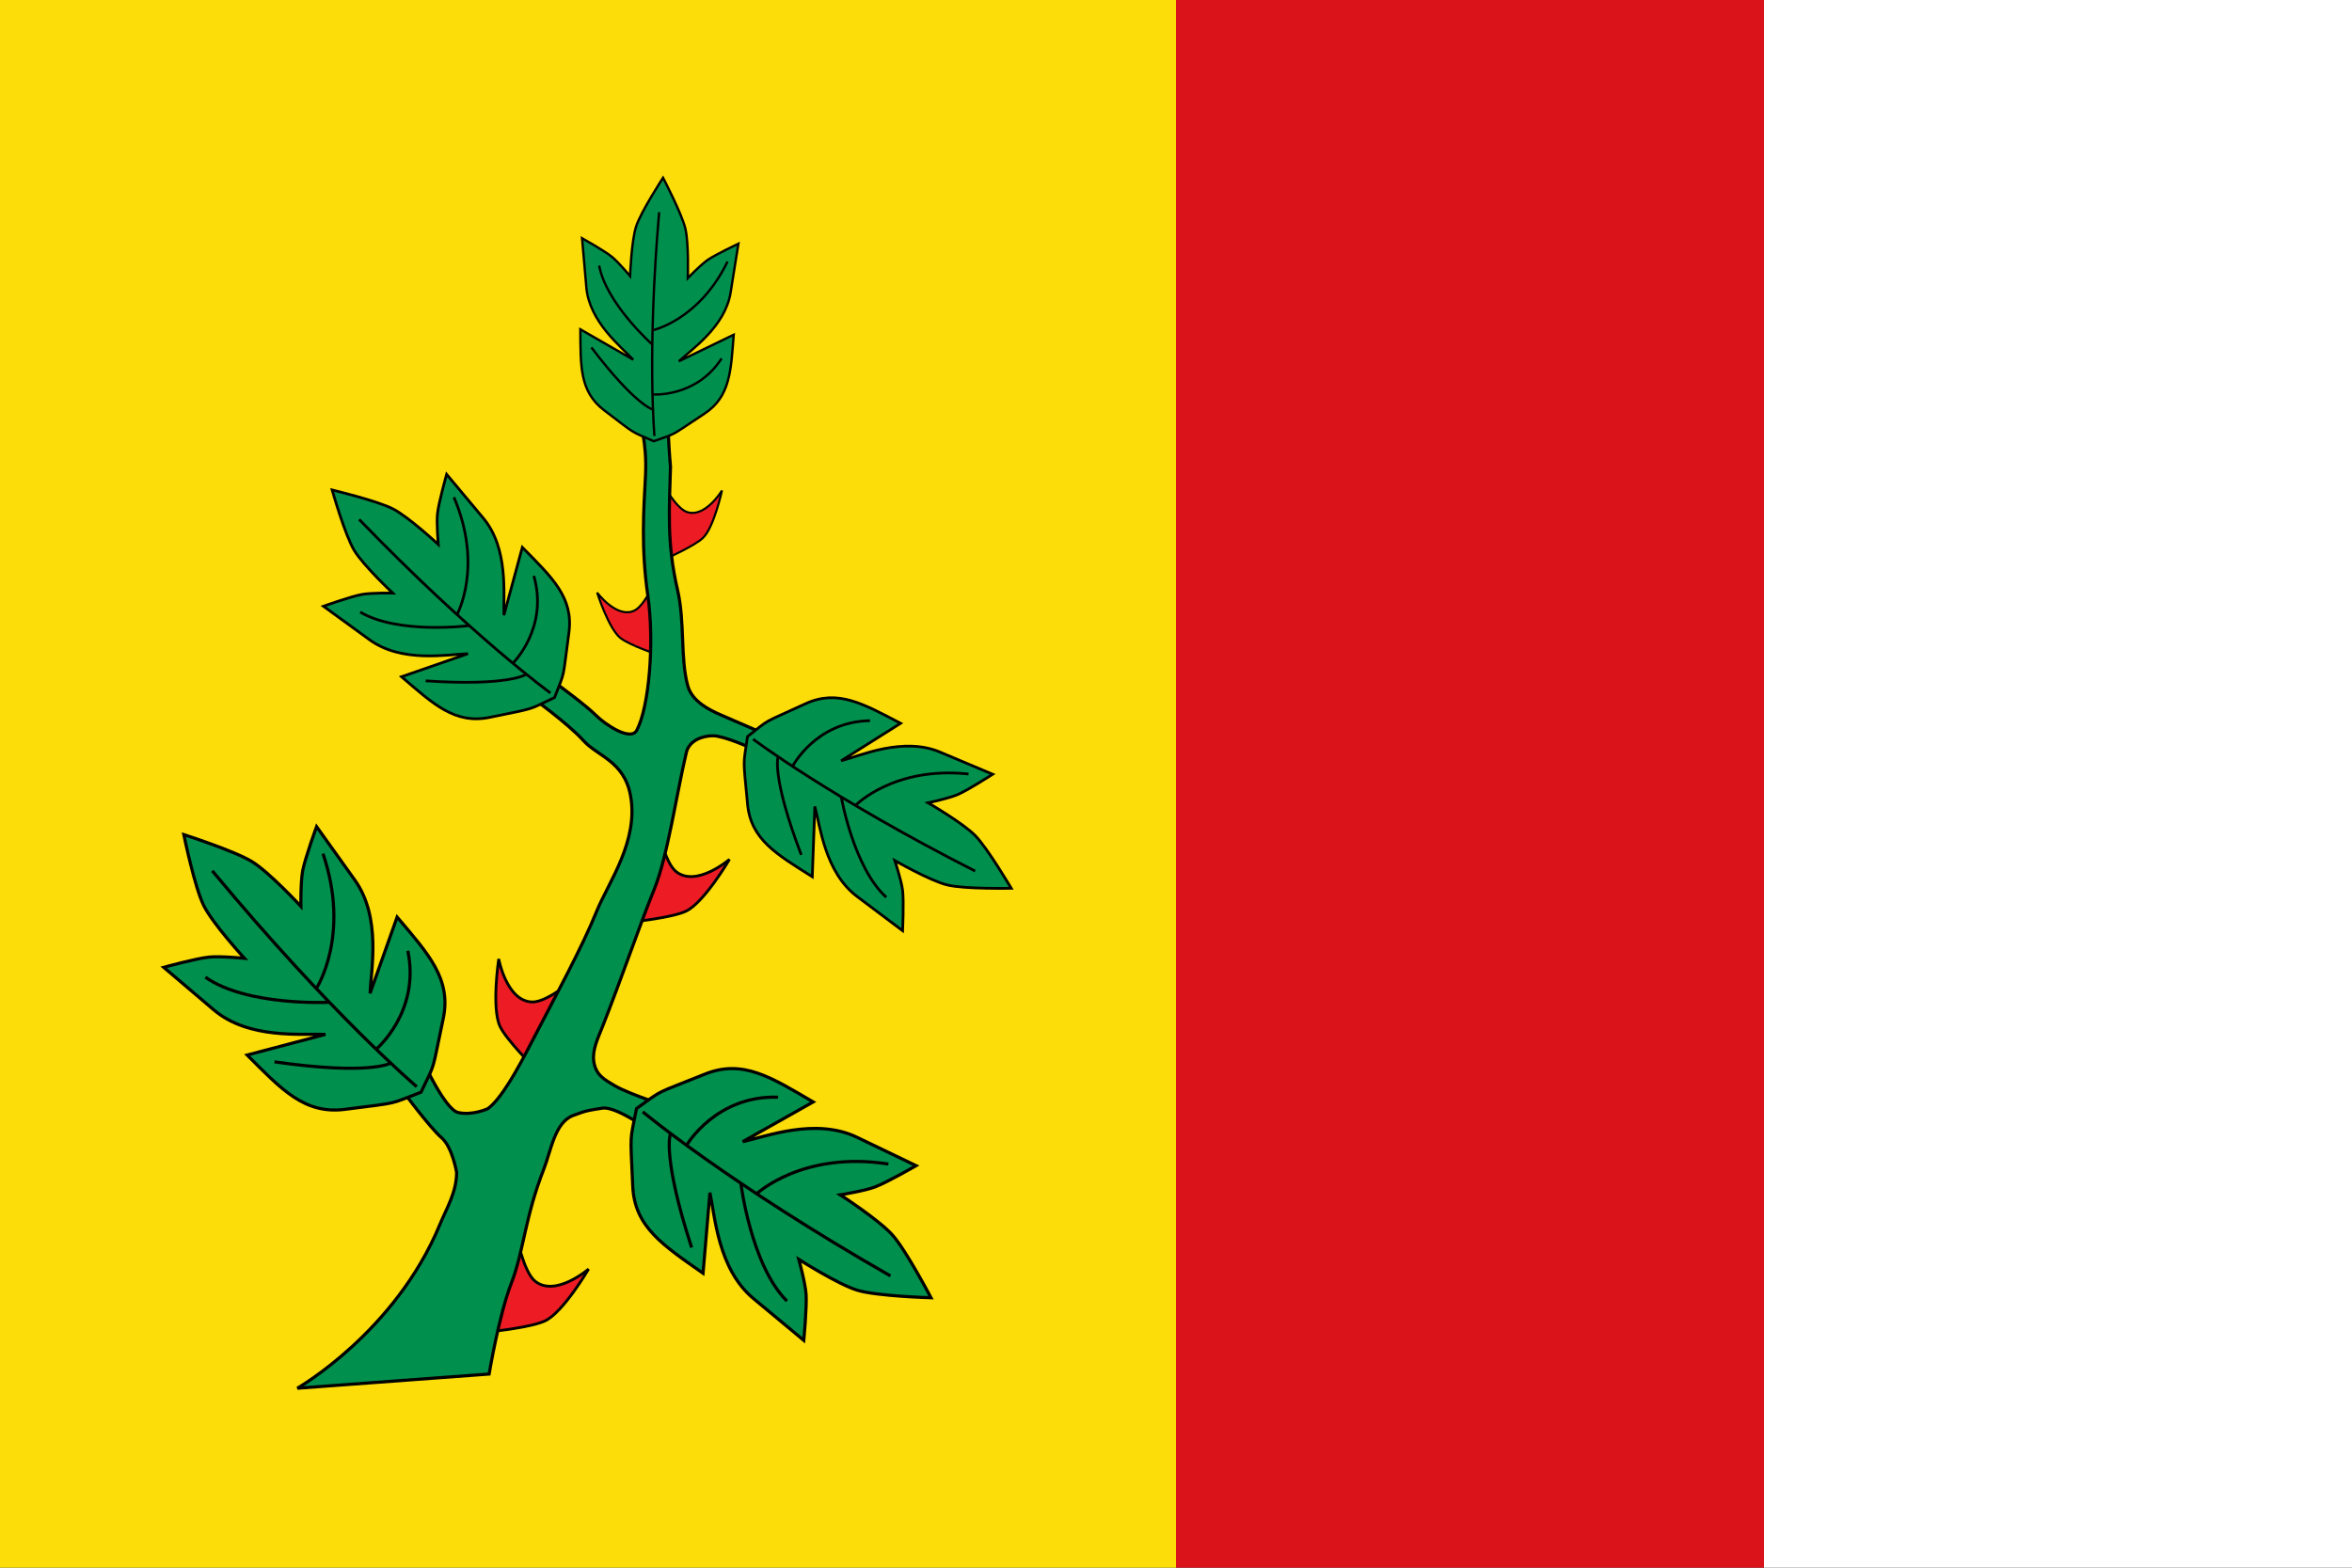
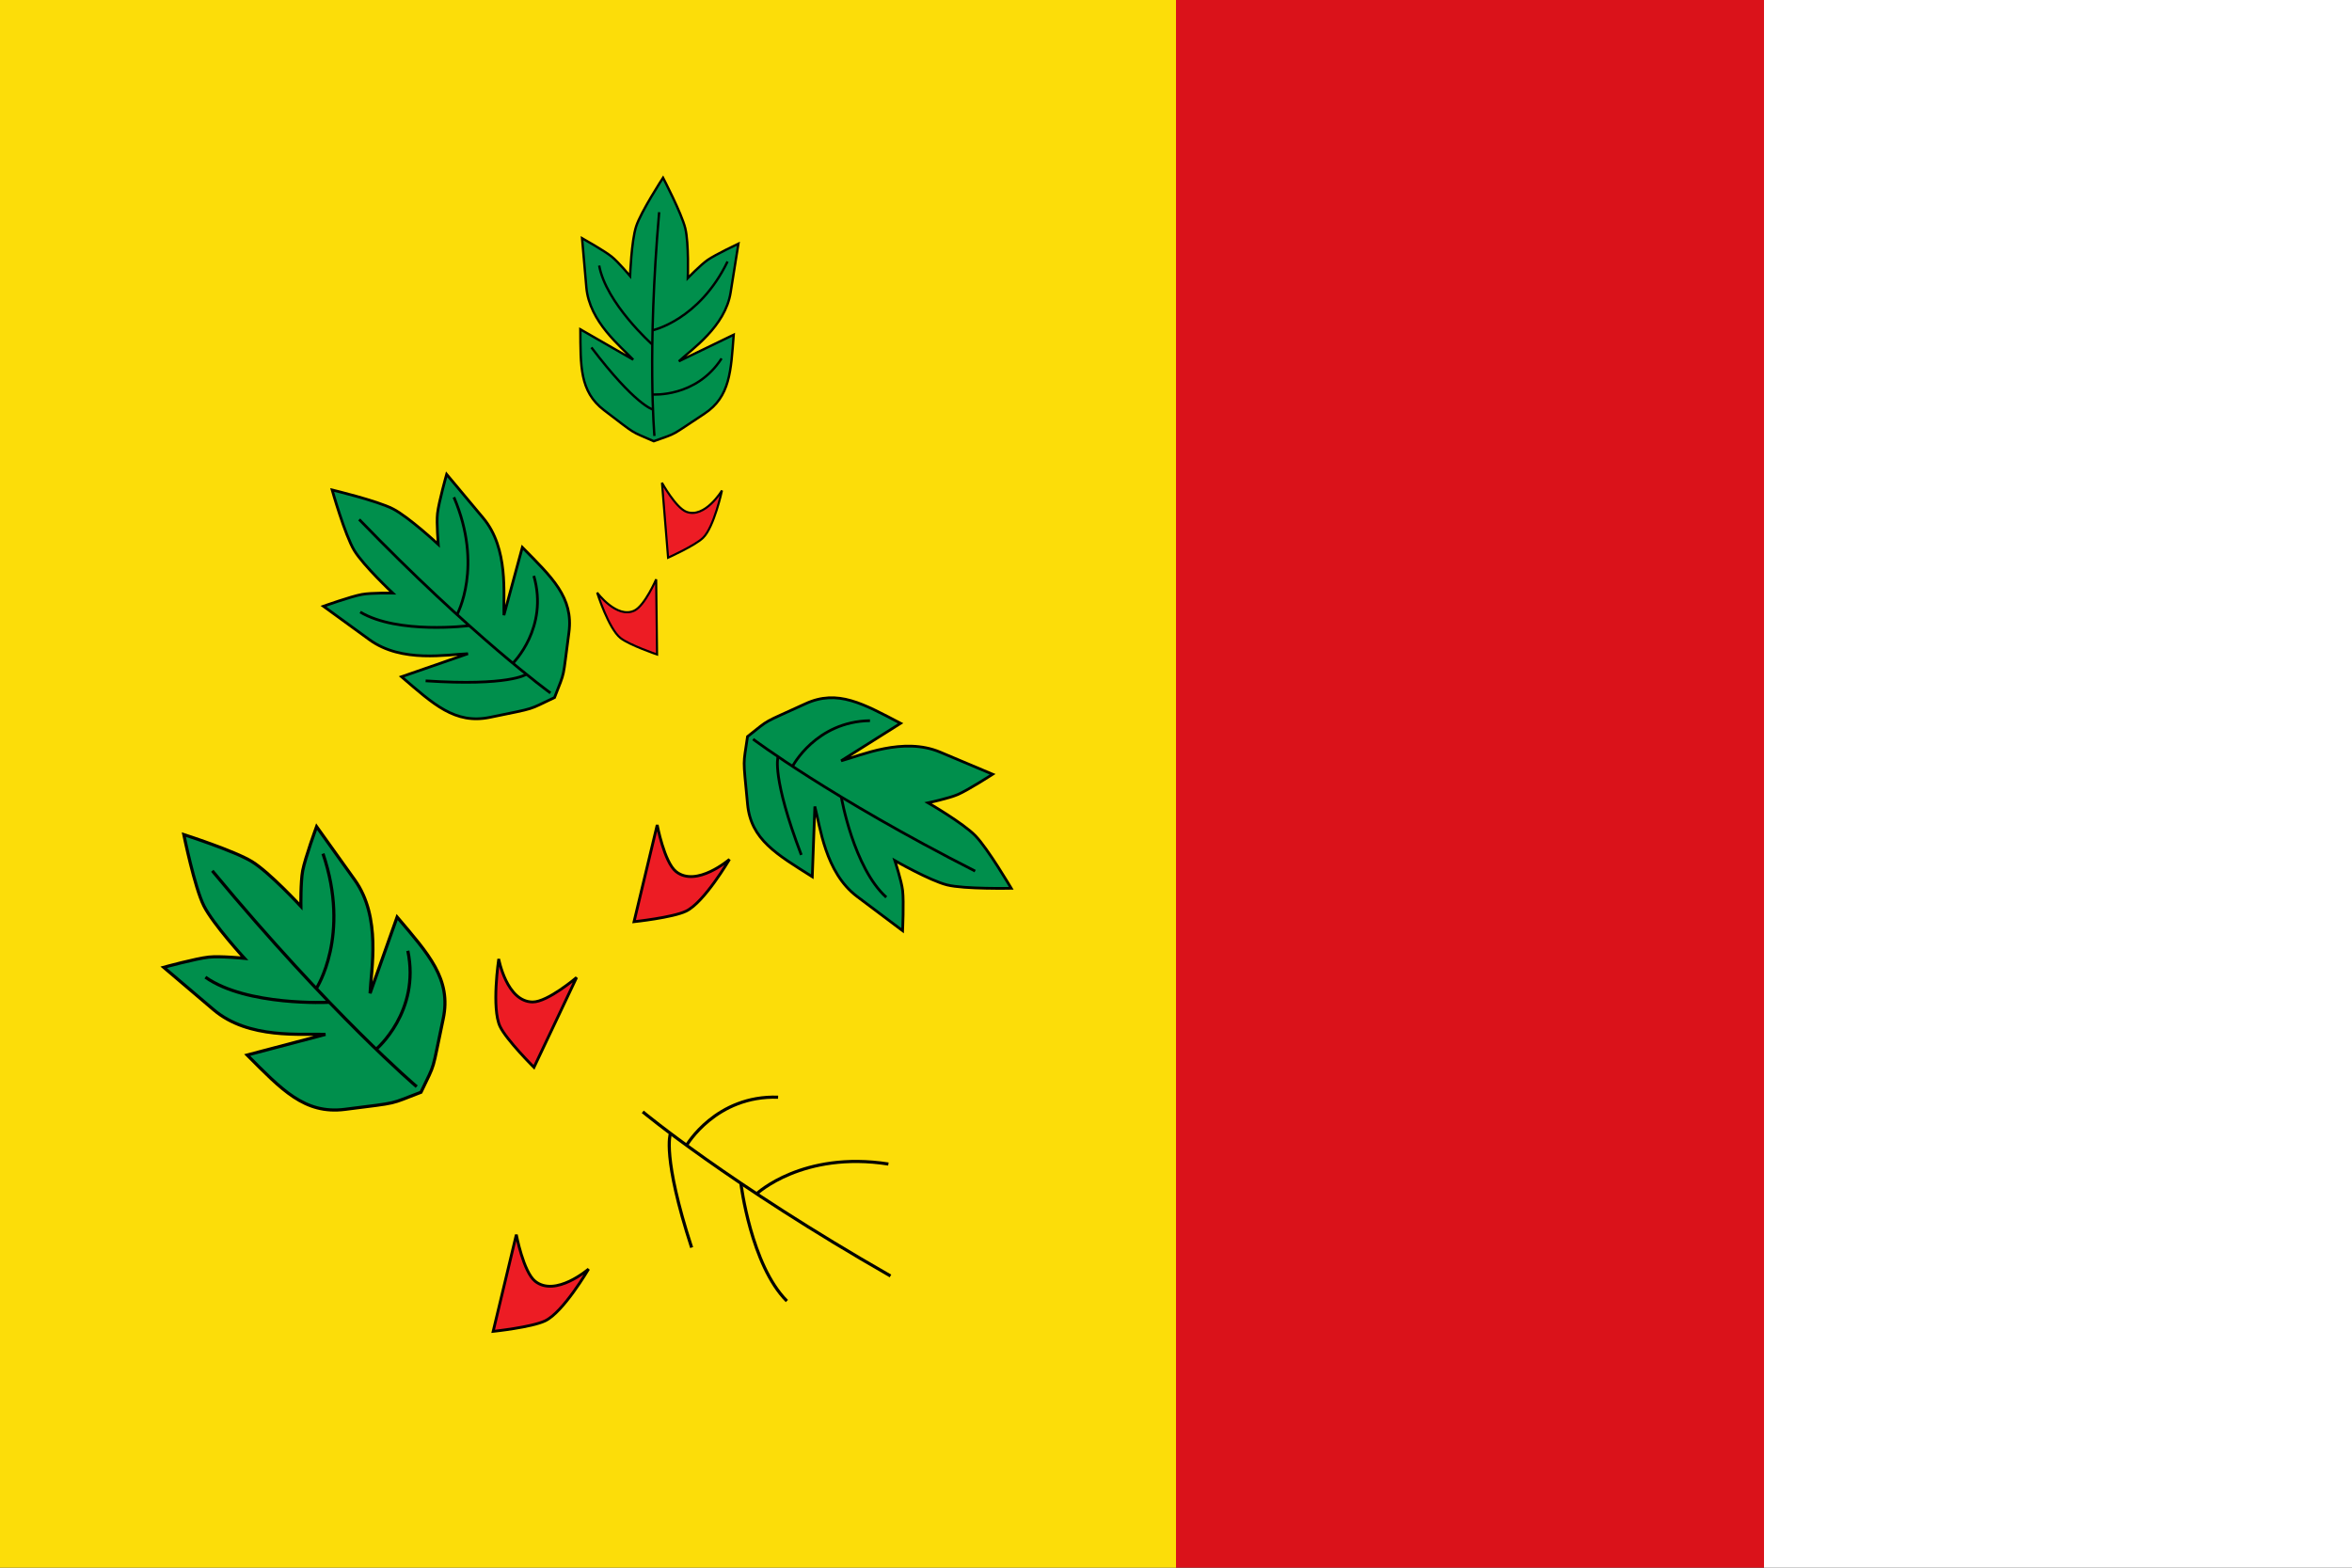
<svg xmlns="http://www.w3.org/2000/svg" xmlns:ns1="http://sodipodi.sourceforge.net/DTD/sodipodi-0.dtd" xmlns:ns2="http://www.inkscape.org/namespaces/inkscape" width="750" height="500" id="svg2" ns1:version="0.32" ns2:version="0.46" version="1.0" ns1:docname="Bandera_de_Espinosa_de_Villagonzalo.svg" ns2:output_extension="org.inkscape.output.svg.inkscape" ns1:docbase="C:\Users\usuario\Desktop">
  <rect width="100%" height="100%" fill="#333333" stroke="none" />
  <defs id="defs4" />
  <ns1:namedview id="base" pagecolor="#ffffff" bordercolor="#666666" borderopacity="1.0" ns2:pageopacity="0.0" ns2:pageshadow="2" ns2:zoom="0.78933333" ns2:cx="256.48482" ns2:cy="265.6032" ns2:document-units="px" ns2:current-layer="layer1" showgrid="false" ns2:window-width="1280" ns2:window-height="778" ns2:window-x="0" ns2:window-y="0">
    <ns2:grid type="xygrid" id="grid2387" />
  </ns1:namedview>
  <g ns2:label="Capa 1" ns2:groupmode="layer" id="layer1" transform="translate(0,1.5258789e-5)">
    <g style="fill:#fcdd09;fill-opacity:1;display:inline" transform="translate(206.825,-426.353)" id="g5695" ns2:label="Escudo" />
    <g id="g7974">
      <rect y="-1.5258789e-05" x="0" height="500" width="375" id="rect2328" style="fill:#fcdd09;fill-opacity:1;fill-rule:nonzero;stroke:none;stroke-width:1;stroke-linecap:round;stroke-linejoin:miter;marker:none;marker-start:none;marker-mid:none;marker-end:none;stroke-miterlimit:4;stroke-dasharray:none;stroke-dashoffset:0;stroke-opacity:1;visibility:visible;display:inline;overflow:visible;enable-background:accumulate" />
      <rect style="fill:#da121a;fill-opacity:1;fill-rule:nonzero;stroke:none;stroke-width:1;stroke-linecap:round;stroke-linejoin:miter;marker:none;marker-start:none;marker-mid:none;marker-end:none;stroke-miterlimit:4;stroke-dasharray:none;stroke-dashoffset:0;stroke-opacity:1;visibility:visible;display:inline;overflow:visible;enable-background:accumulate" id="rect2330" width="187.5" height="500" x="375" y="-1.5258789e-05" />
      <path id="rect7198" d="M 562.5,-1.5258789e-05 L 750,-1.5258789e-05 L 750,500 L 562.5,500 L 562.5,-1.5258789e-05 z" style="fill:#ffffff;fill-opacity:1;fill-rule:nonzero;stroke:none;stroke-width:1;stroke-linecap:round;stroke-linejoin:miter;marker:none;marker-start:none;marker-mid:none;marker-end:none;stroke-miterlimit:4;stroke-dashoffset:0;stroke-opacity:1;visibility:visible;display:inline;overflow:visible;enable-background:accumulate" />
      <g transform="matrix(0,-1.403,-1.403,0,572.68,-126.872)" id="g7598">
        <g transform="translate(-562.838,-584.769)" id="g7513">
          <path ns1:nodetypes="ccsccs" id="rect5448" d="M 172.15,869.038 C 174.145,864.886 183.92,859.177 183.92,859.177 C 183.92,859.177 177.462,866.682 181.133,871.308 C 183.267,873.997 191.741,875.601 191.741,875.601 L 169.751,880.865 C 169.751,880.865 170.683,872.092 172.15,869.038 z" style="opacity:1;fill:#ed1c24;fill-opacity:1;stroke:#000000;stroke-width:0.637;stroke-linecap:square;stroke-linejoin:miter;stroke-miterlimit:4;stroke-opacity:1" />
          <path ns1:nodetypes="ccsccs" id="path5451" d="M 265.282,837.018 C 267.276,832.866 277.051,827.157 277.051,827.157 C 277.051,827.157 270.594,834.662 274.264,839.288 C 276.398,841.977 284.873,843.581 284.873,843.581 L 262.883,848.844 C 262.883,848.844 263.815,840.071 265.282,837.018 z" style="opacity:1;fill:#ed1c24;fill-opacity:1;stroke:#000000;stroke-width:0.637;stroke-linecap:square;stroke-linejoin:miter;stroke-miterlimit:4;stroke-opacity:1" />
          <path ns1:nodetypes="ccsccs" id="path5453" d="M 350.132,833.176 C 352.541,830.662 360.904,828.858 360.904,828.858 C 360.904,828.858 354.502,832.732 356.052,836.918 C 356.953,839.351 362.664,842.495 362.664,842.495 L 345.629,841.109 C 345.629,841.109 348.36,835.026 350.132,833.176 z" style="opacity:1;fill:#ed1c24;fill-opacity:1;stroke:#000000;stroke-width:0.481;stroke-linecap:square;stroke-linejoin:miter;stroke-miterlimit:4;stroke-opacity:1" />
          <path ns1:nodetypes="ccsccs" id="path5455" d="M 327.368,851.928 C 329.532,854.656 337.691,857.231 337.691,857.231 C 337.691,857.231 331.677,852.778 333.61,848.755 C 334.734,846.415 340.713,843.817 340.713,843.817 L 323.624,843.611 C 323.624,843.611 325.776,849.922 327.368,851.928 z" style="opacity:1;fill:#ed1c24;fill-opacity:1;stroke:#000000;stroke-width:0.481;stroke-linecap:square;stroke-linejoin:miter;stroke-miterlimit:4;stroke-opacity:1" />
          <path ns1:nodetypes="ccsccs" id="path5457" d="M 239.054,879.298 C 243.211,881.282 254.406,879.6 254.406,879.6 C 254.406,879.6 244.669,877.802 244.628,871.897 C 244.604,868.464 250.2,861.901 250.2,861.901 L 229.77,871.589 C 229.77,871.589 235.996,877.839 239.054,879.298 z" style="opacity:1;fill:#ed1c24;fill-opacity:1;stroke:#000000;stroke-width:0.637;stroke-linecap:square;stroke-linejoin:miter;stroke-miterlimit:4;stroke-opacity:1" />
-           <path ns1:nodetypes="ccssssssccssssccsssccscssssccssssscsssc" id="rect5412" d="M 306.216,820.651 L 302.33,822.166 C 302.33,822.166 305.138,828.388 305.147,830.872 C 305.157,833.35 304.043,836.315 301.358,836.954 C 292.172,839.14 277.774,841.199 270.229,844.26 C 261.899,847.639 250.391,851.528 238.963,856.035 C 236.412,857.042 233.73,858.369 231.132,857.998 C 227.994,857.55 226.964,855.544 225.594,853.218 C 223.566,849.775 220.425,839.81 220.425,839.81 L 213.586,842.841 C 213.586,842.841 221.108,852.411 220.484,856.113 C 219.989,859.046 220.086,859.371 218.813,862.72 C 217.243,866.847 210.884,867.698 206.61,869.366 C 195.537,873.686 187.97,873.912 180.707,876.73 C 173.444,879.548 160.051,881.782 160.051,881.782 L 156.826,925.368 C 156.826,925.368 169.525,903.138 193.998,892.994 C 197.86,891.394 201.337,889.209 205.852,889.166 C 205.852,889.166 211.709,890.133 213.819,892.645 C 215.928,895.156 225.361,902.166 225.361,902.166 L 230.917,896.689 C 230.917,896.689 220.206,891.773 219.514,888.854 C 218.736,885.577 220.387,882.054 220.387,882.054 C 222.642,879.022 229.073,875.452 235.038,872.358 C 246.346,866.494 256.964,860.697 265.293,857.318 C 271.77,854.691 281.237,847.712 291.614,849.657 C 299.42,851.121 300.503,857.203 304.125,860.419 C 307.761,863.649 314.331,872.667 314.331,872.667 L 316.749,866.153 C 316.749,866.153 311.977,859.658 309.777,857.481 C 307.754,855.48 303.77,849.603 306.412,848.214 C 311.706,845.429 326.358,844.177 336.988,845.705 C 348.031,847.293 356.546,846.64 364.258,846.242 C 371.971,845.844 376.792,847.602 376.792,847.602 C 375.978,839.574 378.488,841.693 366.336,840.557 C 356.92,840.804 349.118,841.464 338.337,838.963 C 330.942,837.247 322.69,838.36 316.476,836.623 C 312.935,835.634 311.019,831.715 309.908,829.162 C 308.798,826.608 306.216,820.651 306.216,820.651 z" style="opacity:1;fill:#008f4c;fill-opacity:1;stroke:#000000;stroke-width:0.713;stroke-linecap:square;stroke-linejoin:miter;stroke-miterlimit:4;stroke-opacity:1" />
          <g transform="matrix(0.622,0,0,0.622,524.258,407.043)" id="g5472">
-             <path style="opacity:1;fill:#008f4c;fill-opacity:1;stroke:#000000;stroke-width:1.146;stroke-linecap:square;stroke-linejoin:miter;stroke-miterlimit:4;stroke-dasharray:none;stroke-opacity:1" d="M -557.665,601.773 C -557.665,601.773 -557.103,621.472 -554.92,628.672 C -552.737,635.872 -543.62,650.096 -543.62,650.096 C -543.62,650.096 -552.219,647.703 -556.387,647.427 C -561.131,647.112 -573.235,648.27 -573.235,648.27 L -557.935,666.678 C -547.154,679.644 -527.646,680.734 -519.264,682.563 L -548.712,685.078 C -538.546,699.544 -531.872,710.079 -516.951,710.763 C -496.135,711.717 -501.149,711.811 -488.507,709.383 C -481.047,698.892 -483.704,703.727 -475.924,684.396 C -470.348,670.539 -477.158,660.092 -486.094,644.835 L -500.615,670.578 C -498.796,662.194 -491.7,644.005 -499.016,628.812 L -509.389,607.238 C -509.389,607.238 -515.471,617.768 -517.155,622.213 C -518.635,626.12 -520.046,634.945 -520.046,634.945 C -520.046,634.945 -529.198,620.744 -534.84,615.767 C -540.482,610.79 -557.665,601.773 -557.665,601.773 z" id="rect5415" />
            <path style="fill:none;fill-rule:evenodd;stroke:#000000;stroke-width:1.146px;stroke-linecap:butt;stroke-linejoin:miter;stroke-opacity:1" d="M -547.695,601.796 C -513.807,661.023 -487.705,692.315 -487.705,692.315" id="path5459" transform="translate(-2,14.791)" ns1:nodetypes="cc" />
            <path style="fill:none;fill-rule:evenodd;stroke:#000000;stroke-width:1.146px;stroke-linecap:butt;stroke-linejoin:miter;stroke-opacity:1" d="M -506.786,602.559 C -501.901,633.852 -517.624,650.643 -517.624,650.643" id="path5461" transform="translate(-2,14.791)" ns1:nodetypes="cc" />
            <path style="fill:none;fill-rule:evenodd;stroke:#000000;stroke-width:1.146px;stroke-linecap:butt;stroke-linejoin:miter;stroke-opacity:1" d="M -482.362,642.858 C -481.599,665.602 -499.917,676.287 -499.917,676.287" id="path5463" transform="translate(-2,14.791)" ns1:nodetypes="cc" />
            <path style="fill:none;fill-rule:evenodd;stroke:#000000;stroke-width:1.146px;stroke-linecap:butt;stroke-linejoin:miter;stroke-opacity:1" d="M -556.854,639.652 C -543.726,652.78 -513.96,656.443 -513.96,656.443" id="path5465" transform="translate(-2,14.791)" ns1:nodetypes="cc" />
            <path style="fill:none;fill-rule:evenodd;stroke:#000000;stroke-width:1.146px;stroke-linecap:butt;stroke-linejoin:miter;stroke-opacity:1" d="M -537.315,674.456 C -504.038,685.294 -495.795,682.241 -495.795,682.241" id="path5469" transform="translate(-2,14.791)" ns1:nodetypes="cc" />
          </g>
          <g transform="matrix(0.54,2.650549e-2,-2.650549e-2,0.54,587.563,452.933)" id="g5480">
            <path style="opacity:1;fill:#008f4c;fill-opacity:1;stroke:#000000;stroke-width:1.146;stroke-linecap:square;stroke-linejoin:miter;stroke-miterlimit:4;stroke-dasharray:none;stroke-opacity:1" d="M -557.665,601.773 C -557.665,601.773 -557.103,621.472 -554.92,628.672 C -552.737,635.872 -543.62,650.096 -543.62,650.096 C -543.62,650.096 -552.219,647.703 -556.387,647.427 C -561.131,647.112 -573.235,648.27 -573.235,648.27 L -557.935,666.678 C -547.154,679.644 -527.646,680.734 -519.264,682.563 L -548.712,685.078 C -538.546,699.544 -531.872,710.079 -516.951,710.763 C -496.135,711.717 -501.149,711.811 -488.507,709.383 C -481.047,698.892 -483.704,703.727 -475.924,684.396 C -470.348,670.539 -477.158,660.092 -486.094,644.835 L -500.615,670.578 C -498.796,662.194 -491.7,644.005 -499.016,628.812 L -509.389,607.238 C -509.389,607.238 -515.471,617.768 -517.155,622.213 C -518.635,626.12 -520.046,634.945 -520.046,634.945 C -520.046,634.945 -529.198,620.744 -534.84,615.767 C -540.482,610.79 -557.665,601.773 -557.665,601.773 z" id="path5482" />
            <path style="fill:none;fill-rule:evenodd;stroke:#000000;stroke-width:1.146px;stroke-linecap:butt;stroke-linejoin:miter;stroke-opacity:1" d="M -547.695,601.796 C -513.807,661.023 -487.705,692.315 -487.705,692.315" id="path5484" transform="translate(-2,14.791)" ns1:nodetypes="cc" />
-             <path style="fill:none;fill-rule:evenodd;stroke:#000000;stroke-width:1.146px;stroke-linecap:butt;stroke-linejoin:miter;stroke-opacity:1" d="M -506.786,602.559 C -501.901,633.852 -517.624,650.643 -517.624,650.643" id="path5486" transform="translate(-2,14.791)" ns1:nodetypes="cc" />
            <path style="fill:none;fill-rule:evenodd;stroke:#000000;stroke-width:1.146px;stroke-linecap:butt;stroke-linejoin:miter;stroke-opacity:1" d="M -482.362,642.858 C -481.599,665.602 -499.917,676.287 -499.917,676.287" id="path5488" transform="translate(-2,14.791)" ns1:nodetypes="cc" />
            <path style="fill:none;fill-rule:evenodd;stroke:#000000;stroke-width:1.146px;stroke-linecap:butt;stroke-linejoin:miter;stroke-opacity:1" d="M -556.854,639.652 C -543.726,652.78 -513.96,656.443 -513.96,656.443" id="path5490" transform="translate(-2,14.791)" ns1:nodetypes="cc" />
            <path style="fill:none;fill-rule:evenodd;stroke:#000000;stroke-width:1.146px;stroke-linecap:butt;stroke-linejoin:miter;stroke-opacity:1" d="M -537.315,674.456 C -504.038,685.294 -495.795,682.241 -495.795,682.241" id="path5492" transform="translate(-2,14.791)" ns1:nodetypes="cc" />
          </g>
          <g transform="matrix(0.133,-0.524,-0.524,-0.133,750.527,705.284)" id="g5494">
            <path style="opacity:1;fill:#008f4c;fill-opacity:1;stroke:#000000;stroke-width:1.146;stroke-linecap:square;stroke-linejoin:miter;stroke-miterlimit:4;stroke-dasharray:none;stroke-opacity:1" d="M -557.665,601.773 C -557.665,601.773 -557.103,621.472 -554.92,628.672 C -552.737,635.872 -543.62,650.096 -543.62,650.096 C -543.62,650.096 -552.219,647.703 -556.387,647.427 C -561.131,647.112 -573.235,648.27 -573.235,648.27 L -557.935,666.678 C -547.154,679.644 -527.646,680.734 -519.264,682.563 L -548.712,685.078 C -538.546,699.544 -531.872,710.079 -516.951,710.763 C -496.135,711.717 -501.149,711.811 -488.507,709.383 C -481.047,698.892 -483.704,703.727 -475.924,684.396 C -470.348,670.539 -477.158,660.092 -486.094,644.835 L -500.615,670.578 C -498.796,662.194 -491.7,644.005 -499.016,628.812 L -509.389,607.238 C -509.389,607.238 -515.471,617.768 -517.155,622.213 C -518.635,626.12 -520.046,634.945 -520.046,634.945 C -520.046,634.945 -529.198,620.744 -534.84,615.767 C -540.482,610.79 -557.665,601.773 -557.665,601.773 z" id="path5496" />
            <path style="fill:none;fill-rule:evenodd;stroke:#000000;stroke-width:1.146px;stroke-linecap:butt;stroke-linejoin:miter;stroke-opacity:1" d="M -547.695,601.796 C -513.807,661.023 -487.705,692.315 -487.705,692.315" id="path5498" transform="translate(-2,14.791)" ns1:nodetypes="cc" />
            <path style="fill:none;fill-rule:evenodd;stroke:#000000;stroke-width:1.146px;stroke-linecap:butt;stroke-linejoin:miter;stroke-opacity:1" d="M -506.786,602.559 C -501.901,633.852 -517.624,650.643 -517.624,650.643" id="path5500" transform="translate(-2,14.791)" ns1:nodetypes="cc" />
            <path style="fill:none;fill-rule:evenodd;stroke:#000000;stroke-width:1.146px;stroke-linecap:butt;stroke-linejoin:miter;stroke-opacity:1" d="M -482.362,642.858 C -481.599,665.602 -499.917,676.287 -499.917,676.287" id="path5502" transform="translate(-2,14.791)" ns1:nodetypes="cc" />
            <path style="fill:none;fill-rule:evenodd;stroke:#000000;stroke-width:1.146px;stroke-linecap:butt;stroke-linejoin:miter;stroke-opacity:1" d="M -556.854,639.652 C -543.726,652.78 -513.96,656.443 -513.96,656.443" id="path5504" transform="translate(-2,14.791)" ns1:nodetypes="cc" />
            <path style="fill:none;fill-rule:evenodd;stroke:#000000;stroke-width:1.146px;stroke-linecap:butt;stroke-linejoin:miter;stroke-opacity:1" d="M -537.315,674.456 C -504.038,685.294 -495.795,682.241 -495.795,682.241" id="path5506" transform="translate(-2,14.791)" ns1:nodetypes="cc" />
          </g>
          <g transform="matrix(-0.267,-0.385,-0.385,0.267,514.79,466.876)" id="g5508">
            <path style="opacity:1;fill:#008f4c;fill-opacity:1;stroke:#000000;stroke-width:1.146;stroke-linecap:square;stroke-linejoin:miter;stroke-miterlimit:4;stroke-dasharray:none;stroke-opacity:1" d="M -557.665,601.773 C -557.665,601.773 -557.103,621.472 -554.92,628.672 C -552.737,635.872 -543.62,650.096 -543.62,650.096 C -543.62,650.096 -552.219,647.703 -556.387,647.427 C -561.131,647.112 -573.235,648.27 -573.235,648.27 L -557.935,666.678 C -547.154,679.644 -527.646,680.734 -519.264,682.563 L -548.712,685.078 C -538.546,699.544 -531.872,710.079 -516.951,710.763 C -496.135,711.717 -501.149,711.811 -488.507,709.383 C -481.047,698.892 -483.704,703.727 -475.924,684.396 C -470.348,670.539 -477.158,660.092 -486.094,644.835 L -500.615,670.578 C -498.796,662.194 -491.7,644.005 -499.016,628.812 L -509.389,607.238 C -509.389,607.238 -515.471,617.768 -517.155,622.213 C -518.635,626.12 -520.046,634.945 -520.046,634.945 C -520.046,634.945 -529.198,620.744 -534.84,615.767 C -540.482,610.79 -557.665,601.773 -557.665,601.773 z" id="path5510" />
            <path style="fill:none;fill-rule:evenodd;stroke:#000000;stroke-width:1.146px;stroke-linecap:butt;stroke-linejoin:miter;stroke-opacity:1" d="M -547.695,601.796 C -513.807,661.023 -487.705,692.315 -487.705,692.315" id="path5512" transform="translate(-2,14.791)" ns1:nodetypes="cc" />
            <path style="fill:none;fill-rule:evenodd;stroke:#000000;stroke-width:1.146px;stroke-linecap:butt;stroke-linejoin:miter;stroke-opacity:1" d="M -506.786,602.559 C -501.901,633.852 -517.624,650.643 -517.624,650.643" id="path5514" transform="translate(-2,14.791)" ns1:nodetypes="cc" />
            <path style="fill:none;fill-rule:evenodd;stroke:#000000;stroke-width:1.146px;stroke-linecap:butt;stroke-linejoin:miter;stroke-opacity:1" d="M -482.362,642.858 C -481.599,665.602 -499.917,676.287 -499.917,676.287" id="path5516" transform="translate(-2,14.791)" ns1:nodetypes="cc" />
            <path style="fill:none;fill-rule:evenodd;stroke:#000000;stroke-width:1.146px;stroke-linecap:butt;stroke-linejoin:miter;stroke-opacity:1" d="M -556.854,639.652 C -543.726,652.78 -513.96,656.443 -513.96,656.443" id="path5518" transform="translate(-2,14.791)" ns1:nodetypes="cc" />
            <path style="fill:none;fill-rule:evenodd;stroke:#000000;stroke-width:1.146px;stroke-linecap:butt;stroke-linejoin:miter;stroke-opacity:1" d="M -537.315,674.456 C -504.038,685.294 -495.795,682.241 -495.795,682.241" id="path5520" transform="translate(-2,14.791)" ns1:nodetypes="cc" />
          </g>
          <g transform="matrix(0.107,-0.613,-0.613,-0.107,711.235,673.715)" id="g5522">
            <path style="opacity:1;fill:#008f4c;fill-opacity:1;stroke:#000000;stroke-width:1.146;stroke-linecap:square;stroke-linejoin:miter;stroke-miterlimit:4;stroke-dasharray:none;stroke-opacity:1" d="M -557.665,601.773 C -557.665,601.773 -557.103,621.472 -554.92,628.672 C -552.737,635.872 -543.62,650.096 -543.62,650.096 C -543.62,650.096 -552.219,647.703 -556.387,647.427 C -561.131,647.112 -573.235,648.27 -573.235,648.27 L -557.935,666.678 C -547.154,679.644 -527.646,680.734 -519.264,682.563 L -548.712,685.078 C -538.546,699.544 -531.872,710.079 -516.951,710.763 C -496.135,711.717 -501.149,711.811 -488.507,709.383 C -481.047,698.892 -483.704,703.727 -475.924,684.396 C -470.348,670.539 -477.158,660.092 -486.094,644.835 L -500.615,670.578 C -498.796,662.194 -491.7,644.005 -499.016,628.812 L -509.389,607.238 C -509.389,607.238 -515.471,617.768 -517.155,622.213 C -518.635,626.12 -520.046,634.945 -520.046,634.945 C -520.046,634.945 -529.198,620.744 -534.84,615.767 C -540.482,610.79 -557.665,601.773 -557.665,601.773 z" id="path5524" />
            <path style="fill:none;fill-rule:evenodd;stroke:#000000;stroke-width:1.146px;stroke-linecap:butt;stroke-linejoin:miter;stroke-opacity:1" d="M -547.695,601.796 C -513.807,661.023 -487.705,692.315 -487.705,692.315" id="path5526" transform="translate(-2,14.791)" ns1:nodetypes="cc" />
            <path style="fill:none;fill-rule:evenodd;stroke:#000000;stroke-width:1.146px;stroke-linecap:butt;stroke-linejoin:miter;stroke-opacity:1" d="M -506.786,602.559 C -501.901,633.852 -517.624,650.643 -517.624,650.643" id="path5528" transform="translate(-2,14.791)" ns1:nodetypes="cc" />
            <path style="fill:none;fill-rule:evenodd;stroke:#000000;stroke-width:1.146px;stroke-linecap:butt;stroke-linejoin:miter;stroke-opacity:1" d="M -482.362,642.858 C -481.599,665.602 -499.917,676.287 -499.917,676.287" id="path5530" transform="translate(-2,14.791)" ns1:nodetypes="cc" />
            <path style="fill:none;fill-rule:evenodd;stroke:#000000;stroke-width:1.146px;stroke-linecap:butt;stroke-linejoin:miter;stroke-opacity:1" d="M -556.854,639.652 C -543.726,652.78 -513.96,656.443 -513.96,656.443" id="path5532" transform="translate(-2,14.791)" ns1:nodetypes="cc" />
-             <path style="fill:none;fill-rule:evenodd;stroke:#000000;stroke-width:1.146px;stroke-linecap:butt;stroke-linejoin:miter;stroke-opacity:1" d="M -537.315,674.456 C -504.038,685.294 -495.795,682.241 -495.795,682.241" id="path5534" transform="translate(-2,14.791)" ns1:nodetypes="cc" />
          </g>
        </g>
      </g>
    </g>
  </g>
</svg>